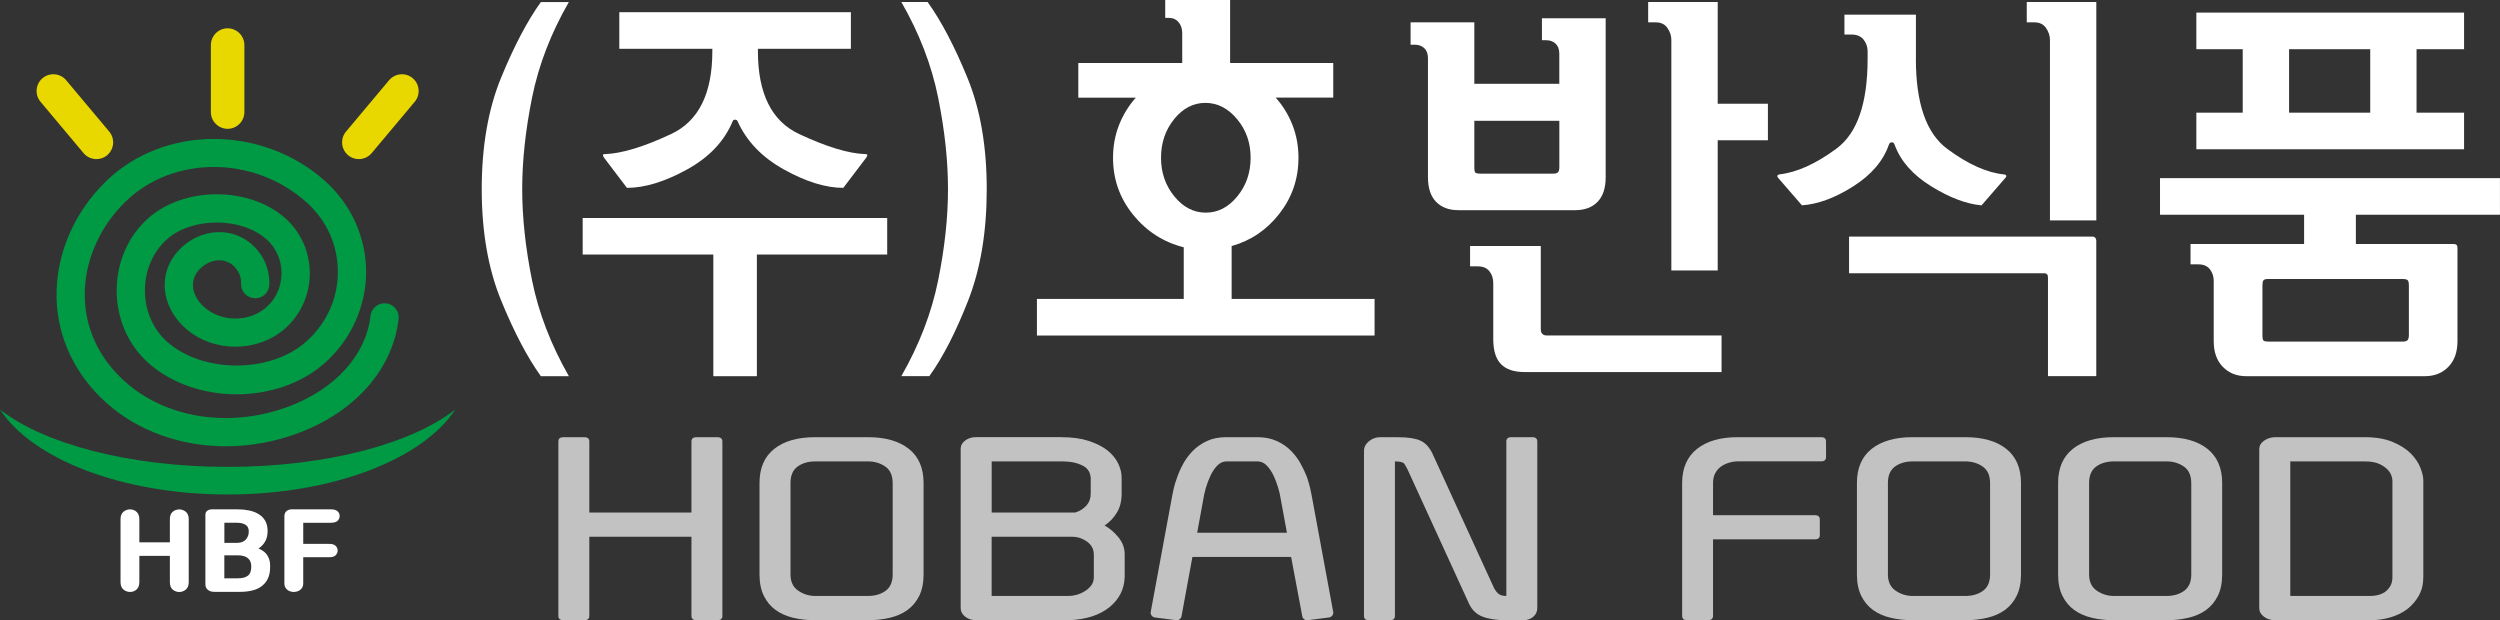
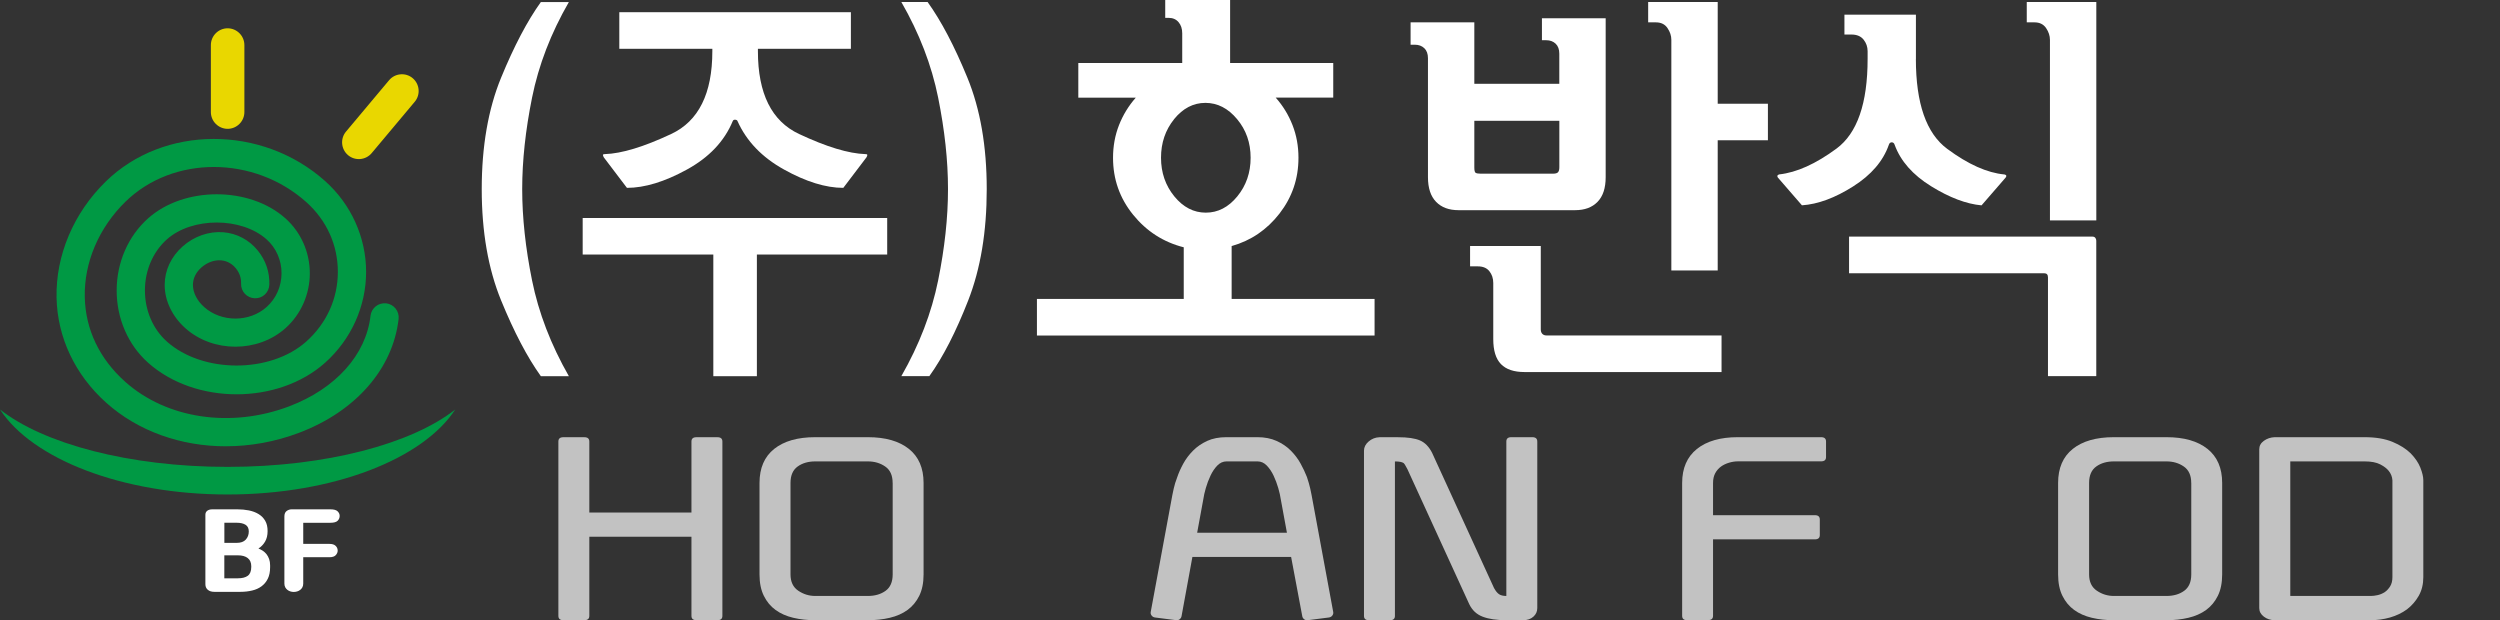
<svg xmlns="http://www.w3.org/2000/svg" id="_레이어_2" data-name="레이어_2" viewBox="0 0 606.04 150.35">
  <rect x="0" y="0" width="606.04" height="150.35" fill="#333333" stroke="none" />
  <defs>
    <style>
      .cls-1 {
        fill: #fff;
      }

      .cls-2 {
        fill: #094;
      }

      .cls-3 {
        fill: #e9d700;
      }

      .cls-4 {
        opacity: .7;
      }
    </style>
  </defs>
  <g>
    <g>
      <path class="cls-3" d="M55.18,31.23h0c-2.23,0-4.06-1.83-4.06-4.06V10.92c0-2.23,1.83-4.06,4.06-4.06h0c2.23,0,4.06,1.83,4.06,4.06v16.25c0,2.23-1.83,4.06-4.06,4.06Z" />
-       <path class="cls-3" d="M25.98,37.62h0c-1.71,1.44-4.29,1.21-5.72-.5l-10.44-12.45c-1.44-1.71-1.21-4.29.5-5.72h0c1.71-1.44,4.29-1.21,5.72.5l10.44,12.45c1.44,1.71,1.21,4.29-.5,5.72Z" />
      <path class="cls-3" d="M84.38,37.62h0c-1.71-1.44-1.94-4.01-.5-5.72l10.44-12.45c1.44-1.71,4.01-1.94,5.72-.5h0c1.71,1.44,1.94,4.01.5,5.72l-10.44,12.45c-1.44,1.71-4.01,1.94-5.72.5Z" />
    </g>
    <path class="cls-2" d="M55.18,113.18c-23.93,0-44.7-5.64-55.18-13.92,7.79,11.98,29.54,20.61,55.18,20.61s47.39-8.63,55.18-20.61c-10.48,8.28-31.25,13.92-55.18,13.92Z" />
    <g>
-       <path class="cls-1" d="M41.18,134.75h-7.4v6.34c0,.42-.06.78-.18,1.08-.12.3-.29.55-.5.74-.21.19-.45.34-.73.44-.27.1-.55.15-.83.15-.6,0-1.14-.19-1.61-.58s-.71-.99-.71-1.82v-15.24c0-.81.24-1.41.71-1.8s1.01-.58,1.61-.58c.28,0,.56.05.83.15.27.1.52.24.73.44.21.19.38.44.5.74.12.3.18.65.18,1.06v5.6h7.4v-5.6c0-.83.23-1.43.69-1.81.46-.38.99-.57,1.59-.57s1.11.19,1.58.58c.48.39.71.99.71,1.8v15.24c0,.83-.24,1.44-.71,1.82-.48.39-1,.58-1.58.58s-1.13-.19-1.59-.58c-.46-.39-.69-.99-.69-1.82v-6.34Z" />
      <path class="cls-1" d="M49.79,124.79c0-.42.15-.75.46-.98.31-.23.72-.34,1.23-.34h6.08c.97,0,1.89.09,2.77.26.88.18,1.66.47,2.34.88.68.41,1.22.96,1.61,1.62.4.67.59,1.51.59,2.51s-.2,1.85-.61,2.55c-.41.7-.94,1.25-1.61,1.68.37.14.73.33,1.07.55.34.23.64.51.9.84.26.34.46.72.62,1.16.16.44.24.95.24,1.53v.45c0,1.09-.18,2.02-.55,2.77-.37.76-.88,1.37-1.52,1.85-.64.48-1.4.82-2.29,1.03-.88.21-1.82.32-2.83.32h-6.34c-.67,0-1.2-.17-1.58-.5-.39-.33-.58-.78-.58-1.35v-16.85ZM54.39,131.6h3.01c.97,0,1.69-.26,2.18-.79.48-.53.73-1.19.73-1.98,0-.74-.26-1.28-.78-1.61-.52-.33-1.25-.5-2.18-.5h-2.96v4.89ZM57.66,140.19c1.04,0,1.84-.2,2.4-.61.56-.41.85-1.12.85-2.14v-.18c0-.86-.28-1.52-.85-1.97s-1.36-.67-2.4-.67h-3.28v5.57h3.28Z" />
      <path class="cls-1" d="M68.94,125.21c0-.62.18-1.06.54-1.33.36-.27.77-.41,1.23-.41h9.38c.84,0,1.43.16,1.76.49.33.33.49.69.49,1.1,0,.46-.16.85-.49,1.18-.33.33-.91.49-1.76.49h-6.58v5.12h6.37c.67,0,1.17.16,1.49.48.33.32.49.7.49,1.16,0,.37-.15.73-.45,1.07-.3.34-.81.52-1.53.52h-6.37v6.39c0,.35-.07.66-.21.91-.14.26-.32.47-.54.63-.22.17-.47.29-.74.37-.27.08-.54.12-.81.12s-.53-.04-.79-.12c-.26-.08-.51-.2-.73-.37-.22-.17-.4-.38-.54-.63-.14-.26-.21-.56-.21-.91v-16.25Z" />
    </g>
    <path class="cls-2" d="M54.78,108.19c-10.88,0-21.31-3.64-29.04-10.57-7.55-6.77-11.83-15.81-12.03-25.45-.22-10.28,4.13-20.55,11.93-28.17,14.04-13.72,37.9-13.76,53.18-.1,6.31,5.64,9.93,13.66,9.93,22.01s-3.62,16.37-9.93,22.01c-11.43,10.22-31.49,10.22-42.93,0-4.84-4.32-7.61-10.7-7.61-17.49s2.77-13.17,7.61-17.49c8.72-7.79,24.59-7.79,33.31,0,3.75,3.35,5.9,8.2,5.9,13.31,0,5.11-2.15,9.96-5.9,13.31-6.69,5.98-17.58,5.98-24.27,0-3.18-2.84-5.01-6.66-5.01-10.47,0-3.52,1.53-6.83,4.32-9.32,2.78-2.48,6.37-3.74,9.88-3.47,3.27.26,6.24,1.82,8.35,4.41,1.95,2.39,2.92,5.26,2.82,8.29-.07,1.89-1.63,3.39-3.55,3.3-1.89-.07-3.37-1.65-3.3-3.55.05-1.39-.37-2.6-1.28-3.72-.93-1.14-2.17-1.8-3.58-1.92-1.64-.13-3.39.51-4.78,1.75-1.33,1.19-2.03,2.65-2.03,4.21,0,1.86.99,3.82,2.72,5.36,4.17,3.73,10.97,3.73,15.14,0,2.3-2.05,3.62-5.04,3.62-8.2,0-3.16-1.32-6.15-3.62-8.2-6.1-5.45-18.08-5.45-24.18,0-3.38,3.02-5.32,7.54-5.32,12.38s1.94,9.36,5.32,12.38c8.69,7.76,25.11,7.76,33.8,0,4.93-4.41,7.65-10.41,7.65-16.9s-2.72-12.49-7.65-16.9c-12.65-11.31-32.31-11.35-43.83-.1-6.45,6.3-10.05,14.73-9.87,23.12.17,7.84,3.54,14.93,9.76,20.5,10.05,9.01,25.68,11.35,39.82,5.98,11.25-4.28,18.62-12.48,19.69-21.94.22-1.88,1.9-3.22,3.79-3.02,1.88.21,3.23,1.91,3.02,3.79-1.38,12.06-10.37,22.37-24.07,27.57-5.82,2.21-11.87,3.29-17.79,3.29Z" />
  </g>
  <g>
    <path class="cls-1" d="M131.11,91.19c-3.3-4.6-6.51-10.73-9.64-18.38-3.13-7.66-4.69-16.64-4.69-26.96s1.56-19.39,4.69-27.01c3.13-7.62,6.34-13.74,9.64-18.34h6.79c-4.36,7.56-7.33,15.28-8.92,23.17-1.59,7.89-2.39,15.28-2.39,22.18s.8,14.28,2.39,22.13c1.59,7.85,4.57,15.59,8.92,23.21h-6.79Z" />
    <path class="cls-1" d="M141.25,61.71v-8.87h73.82v8.87h-31.59v29.48h-10.56v-29.48h-31.67ZM150.13,11.83V2.96h56.14v8.87h-22.54v.59c0,10.25,3.32,16.94,9.97,20.06,6.65,3.12,12.01,4.75,16.09,4.88.33,0,.49.08.46.25-.03.17-.1.35-.21.54l-5.61,7.39c-4.25,0-9.04-1.48-14.37-4.44-5.34-2.96-9.09-6.87-11.27-11.73-.06-.2-.24-.31-.54-.35-.31-.03-.52.08-.63.35-2.01,4.86-5.71,8.77-11.1,11.73-5.39,2.96-10.24,4.44-14.54,4.44l-5.61-7.39c-.11-.2-.18-.38-.21-.54-.03-.16.13-.25.46-.25,4.08-.13,9.44-1.76,16.09-4.88,6.65-3.12,9.97-9.81,9.97-20.06v-.59h-22.54Z" />
    <path class="cls-1" d="M234.51,18.83c3.13,7.62,4.69,16.63,4.69,27.01s-1.5,19.31-4.48,26.96c-2.99,7.66-6.13,13.78-9.43,18.38h-6.79c4.36-7.62,7.33-15.36,8.92-23.21,1.59-7.85,2.39-15.23,2.39-22.13s-.8-14.29-2.39-22.18c-1.59-7.89-4.57-15.61-8.92-23.17h6.37c3.3,4.6,6.51,10.71,9.64,18.34Z" />
    <path class="cls-1" d="M261.4,23.66v-8.38h25.19v-7.2c0-1.12-.3-2.02-.89-2.71-.59-.69-1.39-1.04-2.39-1.04h-.84V0h15.73v15.28h25v8.38h-13.95c1.75,1.97,3.11,4.19,4.07,6.65.97,2.46,1.45,5.11,1.45,7.94,0,5.06-1.53,9.56-4.59,13.51-3.06,3.94-6.93,6.57-11.61,7.89v12.82h34.65v8.87h-81.85v-8.87h35.59v-12.52c-4.93-1.25-9.02-3.88-12.27-7.89-3.25-4.01-4.87-8.61-4.87-13.8,0-2.82.48-5.47,1.45-7.94.97-2.46,2.33-4.68,4.07-6.65h-13.95ZM284.63,28.88c-2.12,2.63-3.18,5.75-3.18,9.36s1.08,6.74,3.23,9.37c2.15,2.63,4.7,3.94,7.63,3.94s5.48-1.31,7.63-3.94c2.15-2.63,3.23-5.75,3.23-9.37s-1.09-6.74-3.28-9.36c-2.19-2.63-4.75-3.94-7.68-3.94s-5.46,1.32-7.59,3.94Z" />
    <path class="cls-1" d="M378,20.31v-7.3c0-1.05-.3-1.86-.89-2.42-.59-.56-1.36-.84-2.29-.84h-1.03v-5.32h15.45v38.54c0,2.63-.66,4.62-1.97,5.96-1.31,1.35-3.12,2.02-5.43,2.02h-28.28c-2.31,0-4.12-.67-5.43-2.02-1.31-1.35-1.97-3.33-1.97-5.96V14.1c0-1.05-.3-1.86-.89-2.42-.59-.56-1.36-.84-2.29-.84h-1.03v-5.42h15.45v14.89h20.6ZM373.51,79.85c0,.46.12.82.37,1.08.25.26.59.39,1.03.39h42.42v8.87h-47.76c-2.56,0-4.46-.64-5.71-1.92-1.25-1.28-1.87-3.3-1.87-6.06v-13.6c0-1.12-.31-2.07-.94-2.86-.62-.79-1.56-1.18-2.81-1.18h-1.87v-4.93h17.14v20.21ZM357.4,29.28v11.34c0,.72.11,1.15.33,1.28.22.13.61.2,1.17.2h17.61c.56,0,.95-.11,1.17-.34.22-.23.33-.64.33-1.23v-11.24h-20.6ZM428.57,25.14v8.87h-12.17v31.55h-11.24V9.66c0-.99-.31-1.94-.94-2.86-.62-.92-1.56-1.38-2.81-1.38h-1.87V.49h16.86v24.65h12.17Z" />
    <path class="cls-1" d="M464.44,14.29c0,10.78,2.53,18.04,7.59,21.79,5.06,3.75,9.68,5.82,13.86,6.21.31.07.47.18.47.35s-.06.31-.19.44l-5.81,6.7c-3.68-.33-7.76-1.87-12.22-4.63-4.46-2.76-7.41-6.11-8.85-10.06-.12-.39-.36-.59-.7-.59s-.58.2-.7.59c-1.37,3.94-4.26,7.31-8.66,10.1-4.4,2.79-8.54,4.32-12.41,4.58l-5.81-6.7c-.13-.13-.17-.28-.14-.44.03-.16.17-.28.42-.35,4.24-.46,8.88-2.55,13.91-6.26,5.02-3.71,7.54-10.96,7.54-21.74v-1.87c0-1.05-.33-1.99-.98-2.81-.66-.82-1.64-1.23-2.95-1.23h-1.69V3.55h17.33v10.75ZM448.24,57.37v8.87h47.29c.31,0,.55.08.7.25.15.16.23.41.23.74v23.95h11.71v-32.83c0-.26-.08-.49-.23-.69-.16-.2-.39-.3-.7-.3h-59ZM508.18,53.43V.49h-16.86v4.93h1.87c1.25,0,2.18.46,2.81,1.38.62.92.94,1.87.94,2.86v43.77h11.24Z" />
-     <path class="cls-1" d="M571.11,59.15h23.69c.31,0,.55.07.7.2.16.13.23.39.23.79v22.57c0,2.63-.73,4.7-2.2,6.21-1.47,1.51-3.36,2.27-5.67,2.27h-43.36c-2.31,0-4.2-.76-5.66-2.27-1.47-1.51-2.2-3.58-2.2-6.21v-14.59c0-1.12-.31-2.07-.94-2.86-.62-.79-1.56-1.18-2.81-1.18h-1.87v-4.93h27.53v-7.1h-34.93v-8.87h82.41v8.87h-34.93v7.1ZM532.43,11.93V3.06h64.9v8.87h-11.52v15.38h11.52v8.87h-64.9v-8.87h11.24v-15.38h-11.24ZM583.94,69.11c0-.59-.09-.99-.28-1.18s-.59-.3-1.22-.3h-32.59c-.62,0-1.02.12-1.17.35-.16.23-.23.64-.23,1.23v12.12c0,.72.11,1.15.33,1.28.22.13.61.2,1.17.2h32.5c.56,0,.95-.12,1.17-.34.22-.23.33-.64.33-1.23v-12.12ZM554.91,11.93v15.38h19.67v-15.38h-19.67Z" />
  </g>
  <g class="cls-4">
    <path class="cls-1" d="M136.56,150.34c-.8,0-1.2-.35-1.2-1.04v-42.27c0-.7.4-1.04,1.2-1.04h5.1c.8,0,1.2.35,1.2,1.04v17.22h24.76v-17.22c0-.7.4-1.04,1.2-1.04h5.1c.8,0,1.2.35,1.2,1.04v42.27c0,.7-.4,1.04-1.2,1.04h-5.1c-.8,0-1.2-.35-1.2-1.04v-19.18h-24.76v19.18c0,.7-.4,1.04-1.2,1.04h-5.1Z" />
    <path class="cls-1" d="M210.39,105.98c4.25,0,7.56.95,9.94,2.84,2.37,1.89,3.56,4.64,3.56,8.25v22.18c0,2.04-.35,3.77-1.05,5.19-.7,1.41-1.65,2.56-2.85,3.43-1.2.87-2.63,1.5-4.28,1.89s-3.43.59-5.33.59h-12.75c-1.9,0-3.68-.2-5.33-.59s-3.08-1.02-4.28-1.89c-1.2-.87-2.15-2.01-2.85-3.43-.7-1.41-1.05-3.14-1.05-5.19v-22.18c0-3.61,1.19-6.36,3.56-8.25,2.37-1.89,5.69-2.84,9.94-2.84h12.75ZM216.39,117.07c0-1.83-.6-3.15-1.8-3.98-1.2-.83-2.6-1.24-4.2-1.24h-12.75c-1.7,0-3.13.41-4.28,1.24-1.15.83-1.73,2.15-1.73,3.98v22.18c0,1.78.62,3.1,1.88,3.95,1.25.85,2.63,1.27,4.13,1.27h12.75c1.7,0,3.12-.41,4.28-1.24,1.15-.83,1.73-2.15,1.73-3.98v-22.18Z" />
-     <path class="cls-1" d="M257.28,105.98c2.55,0,4.74.29,6.56.88,1.83.59,3.34,1.34,4.54,2.25,1.2.96,2.09,2.02,2.66,3.2.57,1.17.86,2.33.86,3.46v3.91c0,1.83-.4,3.38-1.2,4.67-.8,1.28-1.78,2.29-2.93,3.03,1.3.74,2.44,1.72,3.41,2.94.98,1.22,1.46,2.57,1.46,4.04v5.54c-.1,2.96-1.34,5.39-3.71,7.31-2.38,1.91-5.62,2.96-9.72,3.13h-22.58c-1.05,0-1.94-.28-2.66-.85-.73-.57-1.09-1.26-1.09-2.09v-38.56c0-.83.36-1.51,1.09-2.05.72-.54,1.61-.82,2.66-.82h20.63ZM264.4,115.76c0-.3-.09-.69-.26-1.14-.18-.46-.51-.9-1.01-1.34-.55-.39-1.29-.73-2.21-1.01-.93-.28-2.14-.42-3.64-.42h-16.88v12.4h20.26c1.1-.35,2-.91,2.7-1.7.7-.78,1.05-1.74,1.05-2.87v-3.91ZM265.15,134.36c0-1.26-.55-2.28-1.65-3.07-1.1-.78-2.3-1.17-3.6-1.17h-19.51v14.35h18.76c.5,0,1.09-.09,1.76-.26.67-.17,1.34-.46,1.99-.85.6-.35,1.13-.8,1.58-1.37.45-.56.68-1.26.68-2.09v-5.54Z" />
    <path class="cls-1" d="M285.11,150.34l-5.1-.65c-.35-.04-.63-.2-.83-.46-.2-.26-.28-.54-.23-.85l5.25-28.38c.05-.26.16-.79.34-1.6.17-.8.46-1.73.86-2.77.35-1.04.84-2.13,1.46-3.26.62-1.13,1.41-2.17,2.36-3.13.95-.96,2.09-1.74,3.41-2.35,1.32-.61,2.89-.91,4.69-.91h7.5c1.75,0,3.3.3,4.65.91,1.35.61,2.5,1.39,3.45,2.35.95.96,1.74,2,2.36,3.13.62,1.13,1.14,2.22,1.54,3.26.35,1.04.61,1.96.79,2.74.17.78.29,1.33.34,1.63l5.25,28.38c.05.3-.03.59-.23.85-.2.26-.48.41-.83.46l-5.1.65c-.35.04-.65-.03-.9-.23-.25-.2-.4-.45-.45-.75l-2.7-14.35h-23.93l-2.63,14.35c-.05.3-.2.55-.45.75-.25.2-.55.27-.9.23ZM310.47,120.98c-.1-.74-.3-1.63-.6-2.67-.3-1.04-.68-2.04-1.13-3-.45-.96-1-1.77-1.65-2.45-.65-.67-1.4-1.01-2.25-1.01h-7.5c-.85,0-1.6.34-2.25,1.01-.65.67-1.2,1.49-1.65,2.45-.45.96-.83,1.96-1.13,3-.3,1.04-.5,1.94-.6,2.67l-1.5,8.16h21.76l-1.5-8.16Z" />
    <path class="cls-1" d="M341.15,113.68c-.2-.35-.36-.64-.49-.88-.12-.24-.26-.42-.41-.55-.2-.13-.46-.23-.79-.29-.33-.07-.76-.1-1.31-.1v37.45c0,.7-.4,1.04-1.2,1.04h-5.1c-.8,0-1.2-.35-1.2-1.04v-40.06c0-.83.37-1.57,1.12-2.22s1.62-1,2.63-1.04h4.5c2.35,0,4.13.26,5.33.78,1.2.52,2.18,1.52,2.93,3l15,32.75c.4.74.81,1.25,1.24,1.53.42.28,1.01.42,1.76.42v-37.45c0-.7.4-1.04,1.2-1.04h5.1c.8,0,1.2.35,1.2,1.04v40.38c0,.83-.31,1.52-.94,2.09-.63.56-1.44.85-2.44.85h-4.13c-2.35,0-4.26-.28-5.74-.85-1.48-.57-2.56-1.59-3.26-3.07l-15-32.75Z" />
    <path class="cls-1" d="M408.98,150.34c-.8,0-1.2-.35-1.2-1.04v-32.23c0-3.57,1.19-6.31,3.56-8.22,2.37-1.91,5.69-2.87,9.94-2.87h20.18c.8,0,1.2.35,1.2,1.04v3.78c0,.7-.4,1.04-1.2,1.04h-20.18c-.7,0-1.41.11-2.14.33-.73.22-1.36.52-1.91.91-.6.43-1.08.98-1.43,1.63-.35.65-.53,1.44-.53,2.35v7.83h24.68c.8,0,1.2.35,1.2,1.04v3.78c0,.7-.4,1.04-1.2,1.04h-24.68v18.53c0,.7-.4,1.04-1.2,1.04h-5.1Z" />
-     <path class="cls-1" d="M476.42,105.98c4.25,0,7.57.95,9.94,2.84,2.37,1.89,3.56,4.64,3.56,8.25v22.18c0,2.04-.35,3.77-1.05,5.19-.7,1.41-1.65,2.56-2.85,3.43-1.2.87-2.63,1.5-4.28,1.89-1.65.39-3.43.59-5.33.59h-12.75c-1.9,0-3.68-.2-5.33-.59-1.65-.39-3.08-1.02-4.28-1.89-1.2-.87-2.15-2.01-2.85-3.43-.7-1.41-1.05-3.14-1.05-5.19v-22.18c0-3.61,1.19-6.36,3.56-8.25,2.37-1.89,5.69-2.84,9.94-2.84h12.75ZM482.42,117.07c0-1.83-.6-3.15-1.8-3.98-1.2-.83-2.6-1.24-4.2-1.24h-12.75c-1.7,0-3.13.41-4.28,1.24-1.15.83-1.73,2.15-1.73,3.98v22.18c0,1.78.62,3.1,1.88,3.95,1.25.85,2.63,1.27,4.13,1.27h12.75c1.7,0,3.13-.41,4.28-1.24s1.73-2.15,1.73-3.98v-22.18Z" />
    <path class="cls-1" d="M525.19,105.98c4.25,0,7.57.95,9.94,2.84,2.37,1.89,3.56,4.64,3.56,8.25v22.18c0,2.04-.35,3.77-1.05,5.19-.7,1.41-1.65,2.56-2.85,3.43-1.2.87-2.63,1.5-4.28,1.89-1.65.39-3.43.59-5.33.59h-12.75c-1.9,0-3.68-.2-5.33-.59-1.65-.39-3.08-1.02-4.28-1.89-1.2-.87-2.15-2.01-2.85-3.43-.7-1.41-1.05-3.14-1.05-5.19v-22.18c0-3.61,1.19-6.36,3.56-8.25,2.37-1.89,5.69-2.84,9.94-2.84h12.75ZM531.19,117.07c0-1.83-.6-3.15-1.8-3.98-1.2-.83-2.6-1.24-4.2-1.24h-12.75c-1.7,0-3.13.41-4.28,1.24-1.15.83-1.73,2.15-1.73,3.98v22.18c0,1.78.62,3.1,1.88,3.95,1.25.85,2.63,1.27,4.13,1.27h12.75c1.7,0,3.13-.41,4.28-1.24,1.15-.83,1.73-2.15,1.73-3.98v-22.18Z" />
    <path class="cls-1" d="M573.2,105.98c2.7,0,4.96.38,6.79,1.14,1.83.76,3.29,1.69,4.39,2.77,1.1,1.13,1.89,2.29,2.36,3.49.47,1.2.71,2.21.71,3.03v23.49c0,1.7-.36,3.2-1.09,4.5-.73,1.3-1.69,2.41-2.89,3.33-1.2.87-2.56,1.52-4.09,1.96-1.53.43-3.09.65-4.69.65h-23.26c-1,0-1.88-.28-2.63-.85-.75-.57-1.12-1.26-1.12-2.09v-38.49c0-.83.37-1.51,1.12-2.05.75-.54,1.62-.84,2.63-.88h21.76ZM579.96,116.42c-.05-.83-.35-1.59-.9-2.28-.45-.57-1.14-1.09-2.06-1.57-.93-.48-2.19-.72-3.79-.72h-18.01v32.62h19.51c.5,0,1.05-.07,1.65-.2.6-.13,1.17-.37,1.73-.72.5-.35.94-.82,1.31-1.4.37-.59.56-1.34.56-2.25v-23.49Z" />
  </g>
</svg>